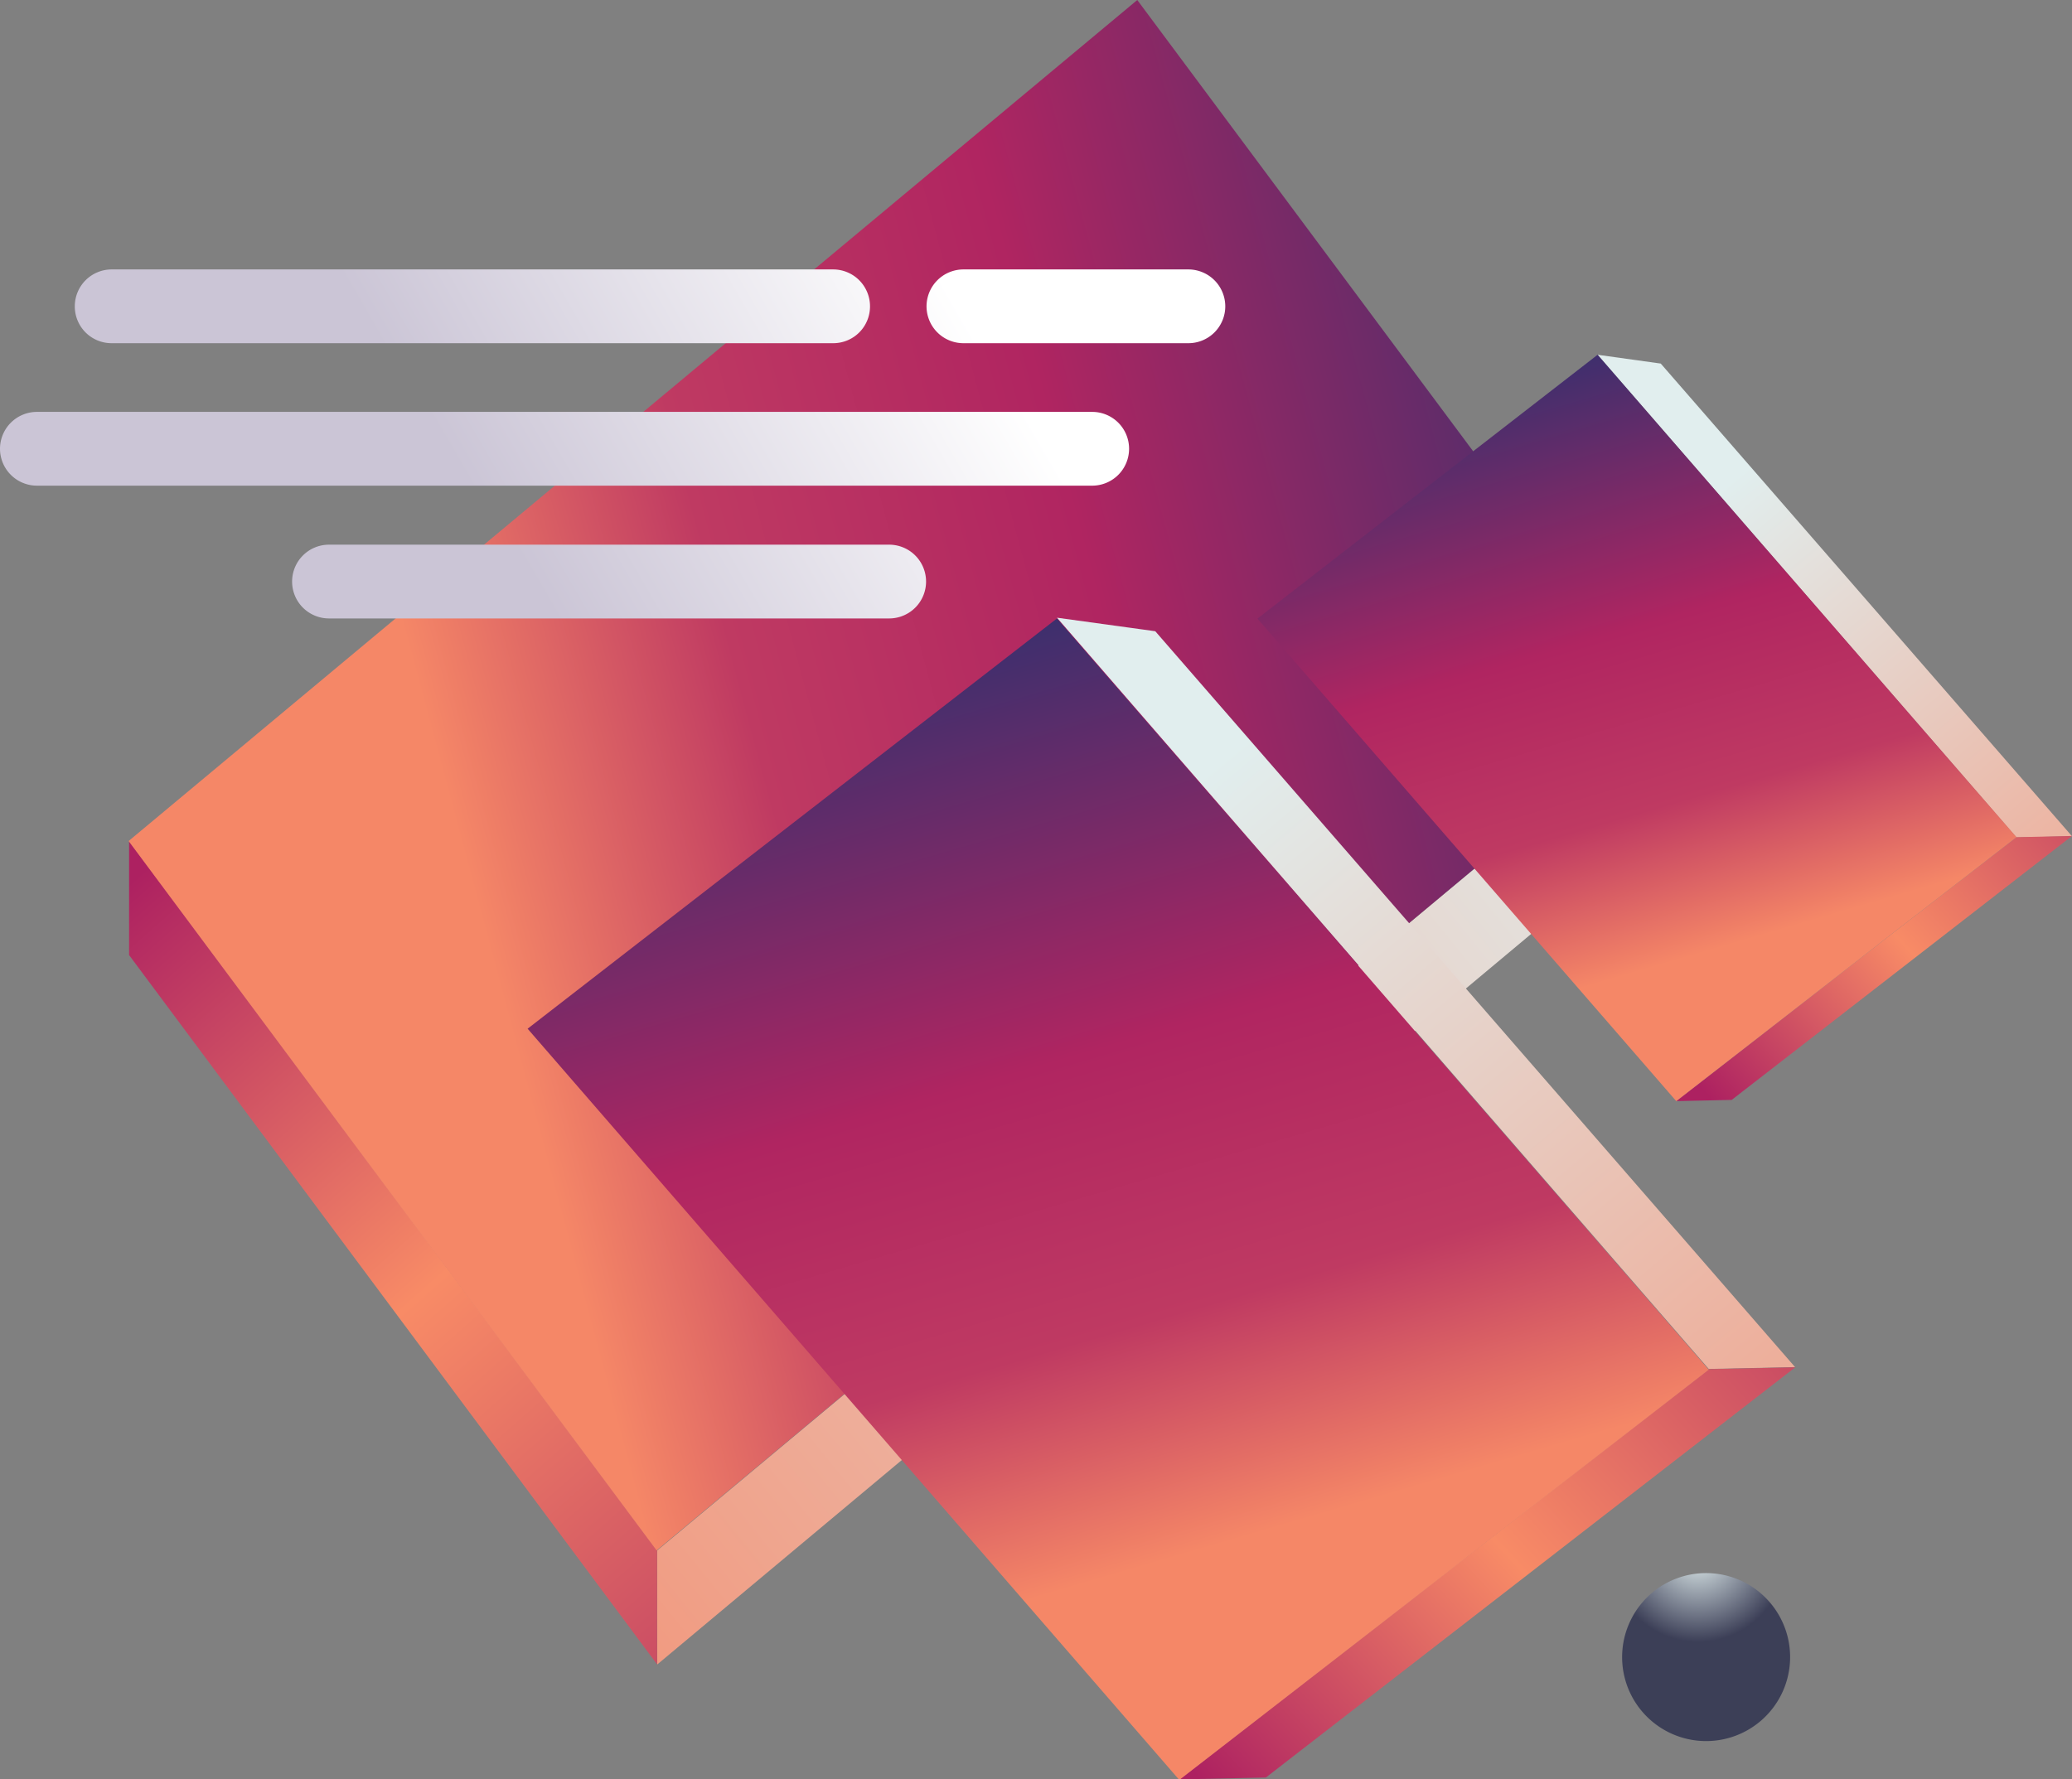
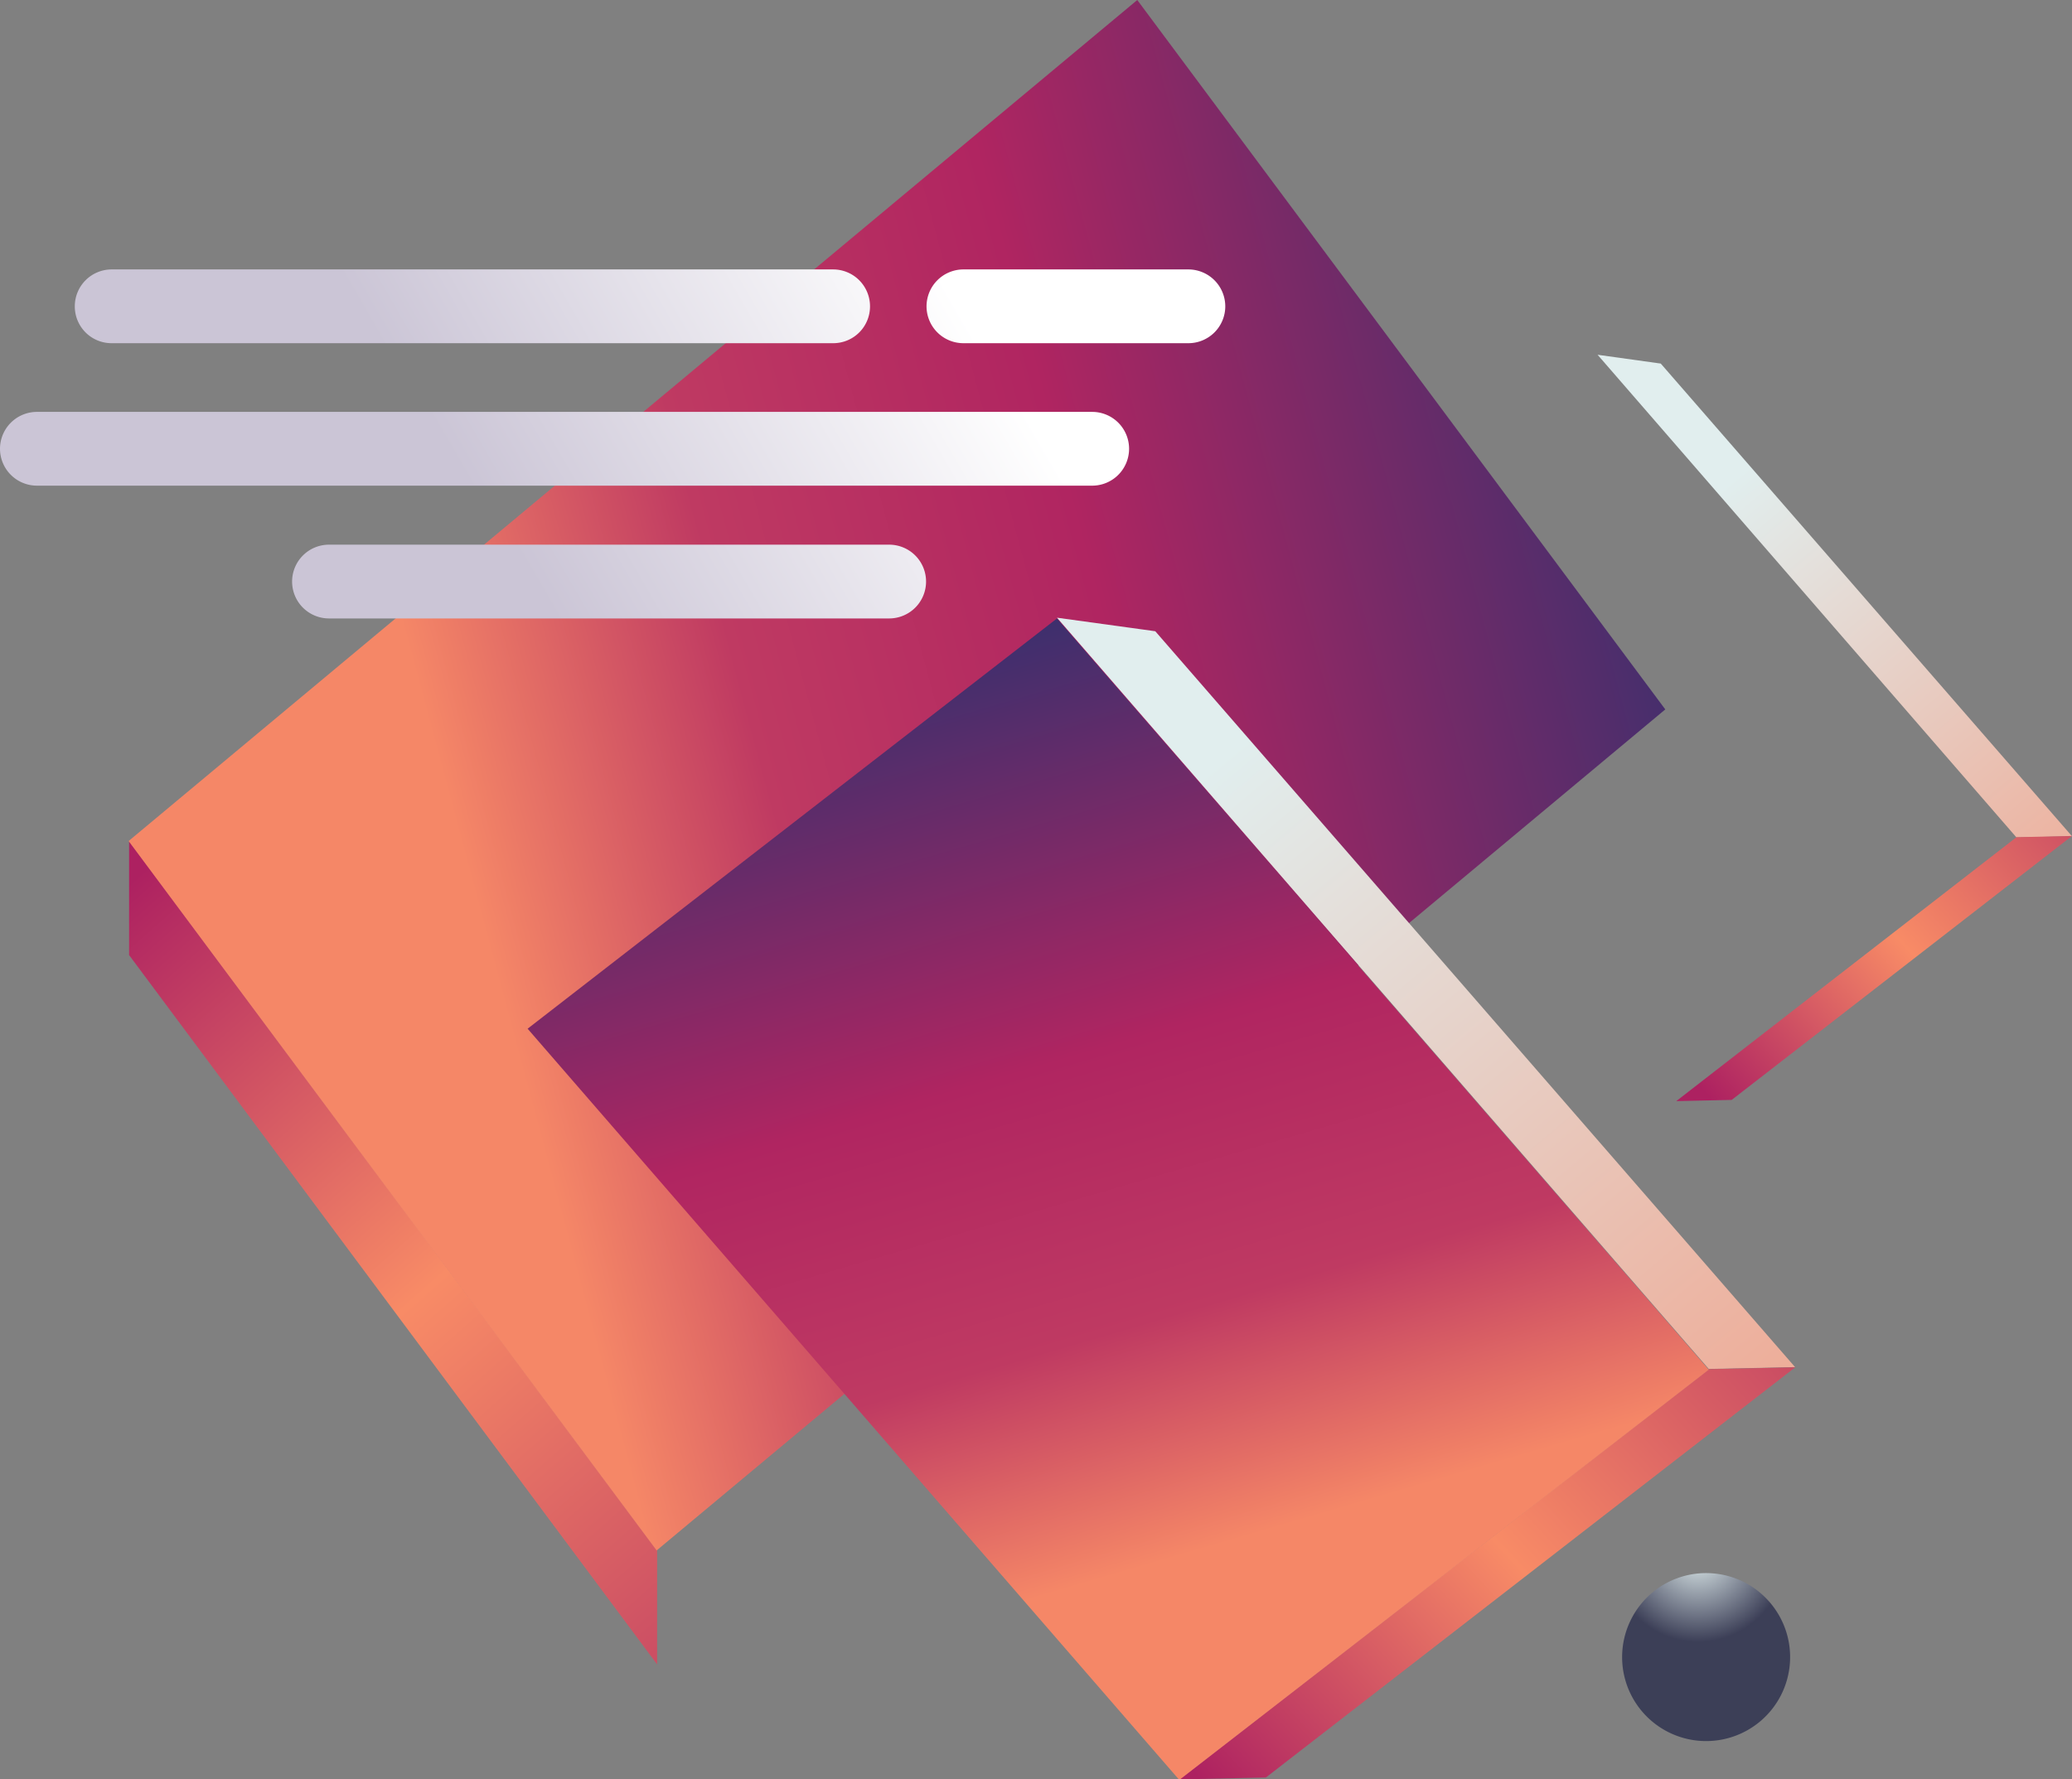
<svg xmlns="http://www.w3.org/2000/svg" xmlns:xlink="http://www.w3.org/1999/xlink" viewBox="0 0 306.08 262.92">
  <rect x="0" y="0" width="306.08" height="262.92" fill="#808080" stroke="none" />
  <defs>
    <style>.cls-1,.cls-10,.cls-11,.cls-12,.cls-13,.cls-14,.cls-2,.cls-3,.cls-4,.cls-5,.cls-6,.cls-7,.cls-8,.cls-9{fill-rule:evenodd;}.cls-1{fill:url(#Безымянный_градиент_22);}.cls-2{fill:url(#Безымянный_градиент_23);}.cls-3{fill:url(#Безымянный_градиент_24);}.cls-4{fill:url(#Безымянный_градиент_22-2);}.cls-5{fill:url(#Безымянный_градиент_23-2);}.cls-6{fill:url(#Безымянный_градиент_24-2);}.cls-7{fill:url(#Безымянный_градиент_22-3);}.cls-8{fill:url(#Безымянный_градиент_23-3);}.cls-9{fill:url(#Безымянный_градиент_24-3);}.cls-10{fill:url(#Безымянный_градиент_43);}.cls-11{fill:url(#Безымянный_градиент_43-2);}.cls-12{fill:url(#Безымянный_градиент_43-3);}.cls-13{fill:url(#Безымянный_градиент_43-4);}.cls-14{fill:url(#Безымянный_градиент_49);}</style>
    <linearGradient id="Безымянный_градиент_22" x1="-2768.08" y1="300.1" x2="-2767.01" y2="300.1" gradientTransform="matrix(188.05, -153.18, -153.18, -188.05, 566558.99, -367302.57)" gradientUnits="userSpaceOnUse">
      <stop offset="0" stop-color="#f58767" />
      <stop offset="1" stop-color="#e1eeee" />
    </linearGradient>
    <linearGradient id="Безымянный_градиент_23" x1="-2757.32" y1="285.84" x2="-2756.26" y2="285.84" gradientTransform="matrix(93.2, 105.3, 105.3, -93.2, 226892.45, 317123.12)" gradientUnits="userSpaceOnUse">
      <stop offset="0" stop-color="#ad2161" />
      <stop offset="0.5" stop-color="#f88b66" />
      <stop offset="1" stop-color="#c44463" />
    </linearGradient>
    <linearGradient id="Безымянный_градиент_24" x1="-2768.81" y1="294.98" x2="-2767.75" y2="294.98" gradientTransform="matrix(183.8, -48.73, -48.73, -183.8, 523350.33, -80571.07)" gradientUnits="userSpaceOnUse">
      <stop offset="0" stop-color="#f58767" />
      <stop offset="0.23" stop-color="#bf3a62" />
      <stop offset="0.5" stop-color="#b02561" />
      <stop offset="1" stop-color="#273170" />
    </linearGradient>
    <linearGradient id="Безымянный_градиент_22-2" x1="-2768.18" y1="300.18" x2="-2767.38" y2="300.18" gradientTransform="matrix(-156.82, -185.04, -185.04, 156.82, -378257.52, -559040.51)" xlink:href="#Безымянный_градиент_22" />
    <linearGradient id="Безымянный_градиент_23-2" x1="-2757.24" y1="285.52" x2="-2756.44" y2="285.52" gradientTransform="matrix(103.47, -95.23, -95.23, -103.47, 312654.59, -232770.17)" xlink:href="#Безымянный_градиент_23" />
    <linearGradient id="Безымянный_градиент_24-2" x1="-2769.05" y1="294.85" x2="-2768.25" y2="294.85" gradientTransform="matrix(-52.3, -182.82, -182.82, 52.3, -90738.77, -521425.21)" xlink:href="#Безымянный_градиент_24" />
    <linearGradient id="Безымянный_градиент_22-3" x1="-2767.97" y1="299.84" x2="-2767.45" y2="299.84" gradientTransform="matrix(-156.82, -185.04, -185.04, 156.82, -378257.52, -559040.51)" xlink:href="#Безымянный_градиент_22" />
    <linearGradient id="Безымянный_градиент_23-3" x1="-2756.36" y1="285.71" x2="-2755.84" y2="285.71" gradientTransform="matrix(103.47, -95.23, -95.23, -103.47, 312654.59, -232770.17)" xlink:href="#Безымянный_градиент_23" />
    <linearGradient id="Безымянный_градиент_24-3" x1="-2768.71" y1="294.36" x2="-2768.19" y2="294.36" gradientTransform="matrix(-52.3, -182.82, -182.82, 52.3, -90738.77, -521425.21)" xlink:href="#Безымянный_градиент_24" />
    <linearGradient id="Безымянный_градиент_43" x1="-2802.72" y1="326.57" x2="-2800.81" y2="326.49" gradientTransform="matrix(-39.74, 25.08, 25.08, 39.74, -119442.91, 57337.64)" gradientUnits="userSpaceOnUse">
      <stop offset="0" stop-color="#fff" />
      <stop offset="0.85" stop-color="#cbc5d6" />
    </linearGradient>
    <linearGradient id="Безымянный_градиент_43-2" x1="-2802.69" y1="327.52" x2="-2800.79" y2="327.44" xlink:href="#Безымянный_градиент_43" />
    <linearGradient id="Безымянный_градиент_43-3" x1="-2802.72" y1="327.1" x2="-2800.81" y2="327.03" xlink:href="#Безымянный_градиент_43" />
    <linearGradient id="Безымянный_градиент_43-4" x1="-2802.72" y1="327.53" x2="-2800.82" y2="327.46" xlink:href="#Безымянный_градиент_43" />
    <radialGradient id="Безымянный_градиент_49" cx="-2682.54" cy="411.88" r="0.66" gradientTransform="matrix(10.14, 16.92, 16.92, -10.14, 20482.75, 49794.75)" gradientUnits="userSpaceOnUse">
      <stop offset="0" stop-color="#e1eeee" />
      <stop offset="1" stop-color="#3c3f57" />
    </radialGradient>
  </defs>
  <title>Ресурс 19</title>
  <g id="Слой_2" data-name="Слой 2">
    <g id="Слой_1-2" data-name="Слой 1">
-       <path class="cls-1" d="M97.09,245.93l0-16.84L246,104.82l-3,19.12-145.91,122Z" />
      <path class="cls-2" d="M19.07,141.12l0-16.85,78,104.82,0,16.84-78-104.81Z" />
      <path class="cls-3" d="M168,0,19,124.27l78,104.82L246,104.82,168,0Z" />
      <path class="cls-4" d="M265.17,202l-12.75.27-96.28-111,14.52,2L265.17,202Z" />
      <path class="cls-5" d="M187,262.64l-12.76.28,78.21-60.62,12.75-.27L187,262.64Z" />
      <path class="cls-6" d="M77.94,152l96.27,111,78.21-60.62-96.28-111L77.94,152Z" />
      <path class="cls-7" d="M306.08,123.56l-8.2.18L236,52.42l9.33,1.3,60.75,69.84Z" />
      <path class="cls-8" d="M255.81,162.52l-8.19.18,50.26-39,8.2-.18-50.27,39Z" />
-       <path class="cls-9" d="M185.73,91.38l61.89,71.32,50.26-39L236,52.42l-50.27,39Z" />
      <path class="cls-10" d="M128.52,45.26a5.45,5.45,0,0,0-5.45-5.45H16.5a5.45,5.45,0,0,0-5.45,5.45h0a5.43,5.43,0,0,0,5.45,5.45H123.07a5.43,5.43,0,0,0,5.45-5.45Z" />
      <path class="cls-11" d="M181,45.26a5.46,5.46,0,0,0-5.45-5.45H142.32a5.46,5.46,0,0,0-5.45,5.45h0a5.45,5.45,0,0,0,5.45,5.45h33.23A5.45,5.45,0,0,0,181,45.26Z" />
      <path class="cls-12" d="M166.79,66.31a5.45,5.45,0,0,0-5.45-5.45H5.45A5.46,5.46,0,0,0,0,66.31H0a5.46,5.46,0,0,0,5.45,5.45H161.34a5.45,5.45,0,0,0,5.45-5.45Z" />
      <path class="cls-13" d="M136.8,85.93a5.45,5.45,0,0,0-5.45-5.45H48.6a5.45,5.45,0,0,0-5.45,5.45h0a5.45,5.45,0,0,0,5.45,5.45h82.75a5.45,5.45,0,0,0,5.45-5.45Z" />
      <path class="cls-14" d="M248.15,233.06a12.41,12.41,0,1,1-7.91,15.66A12.42,12.42,0,0,1,248.15,233.06Z" />
    </g>
  </g>
</svg>